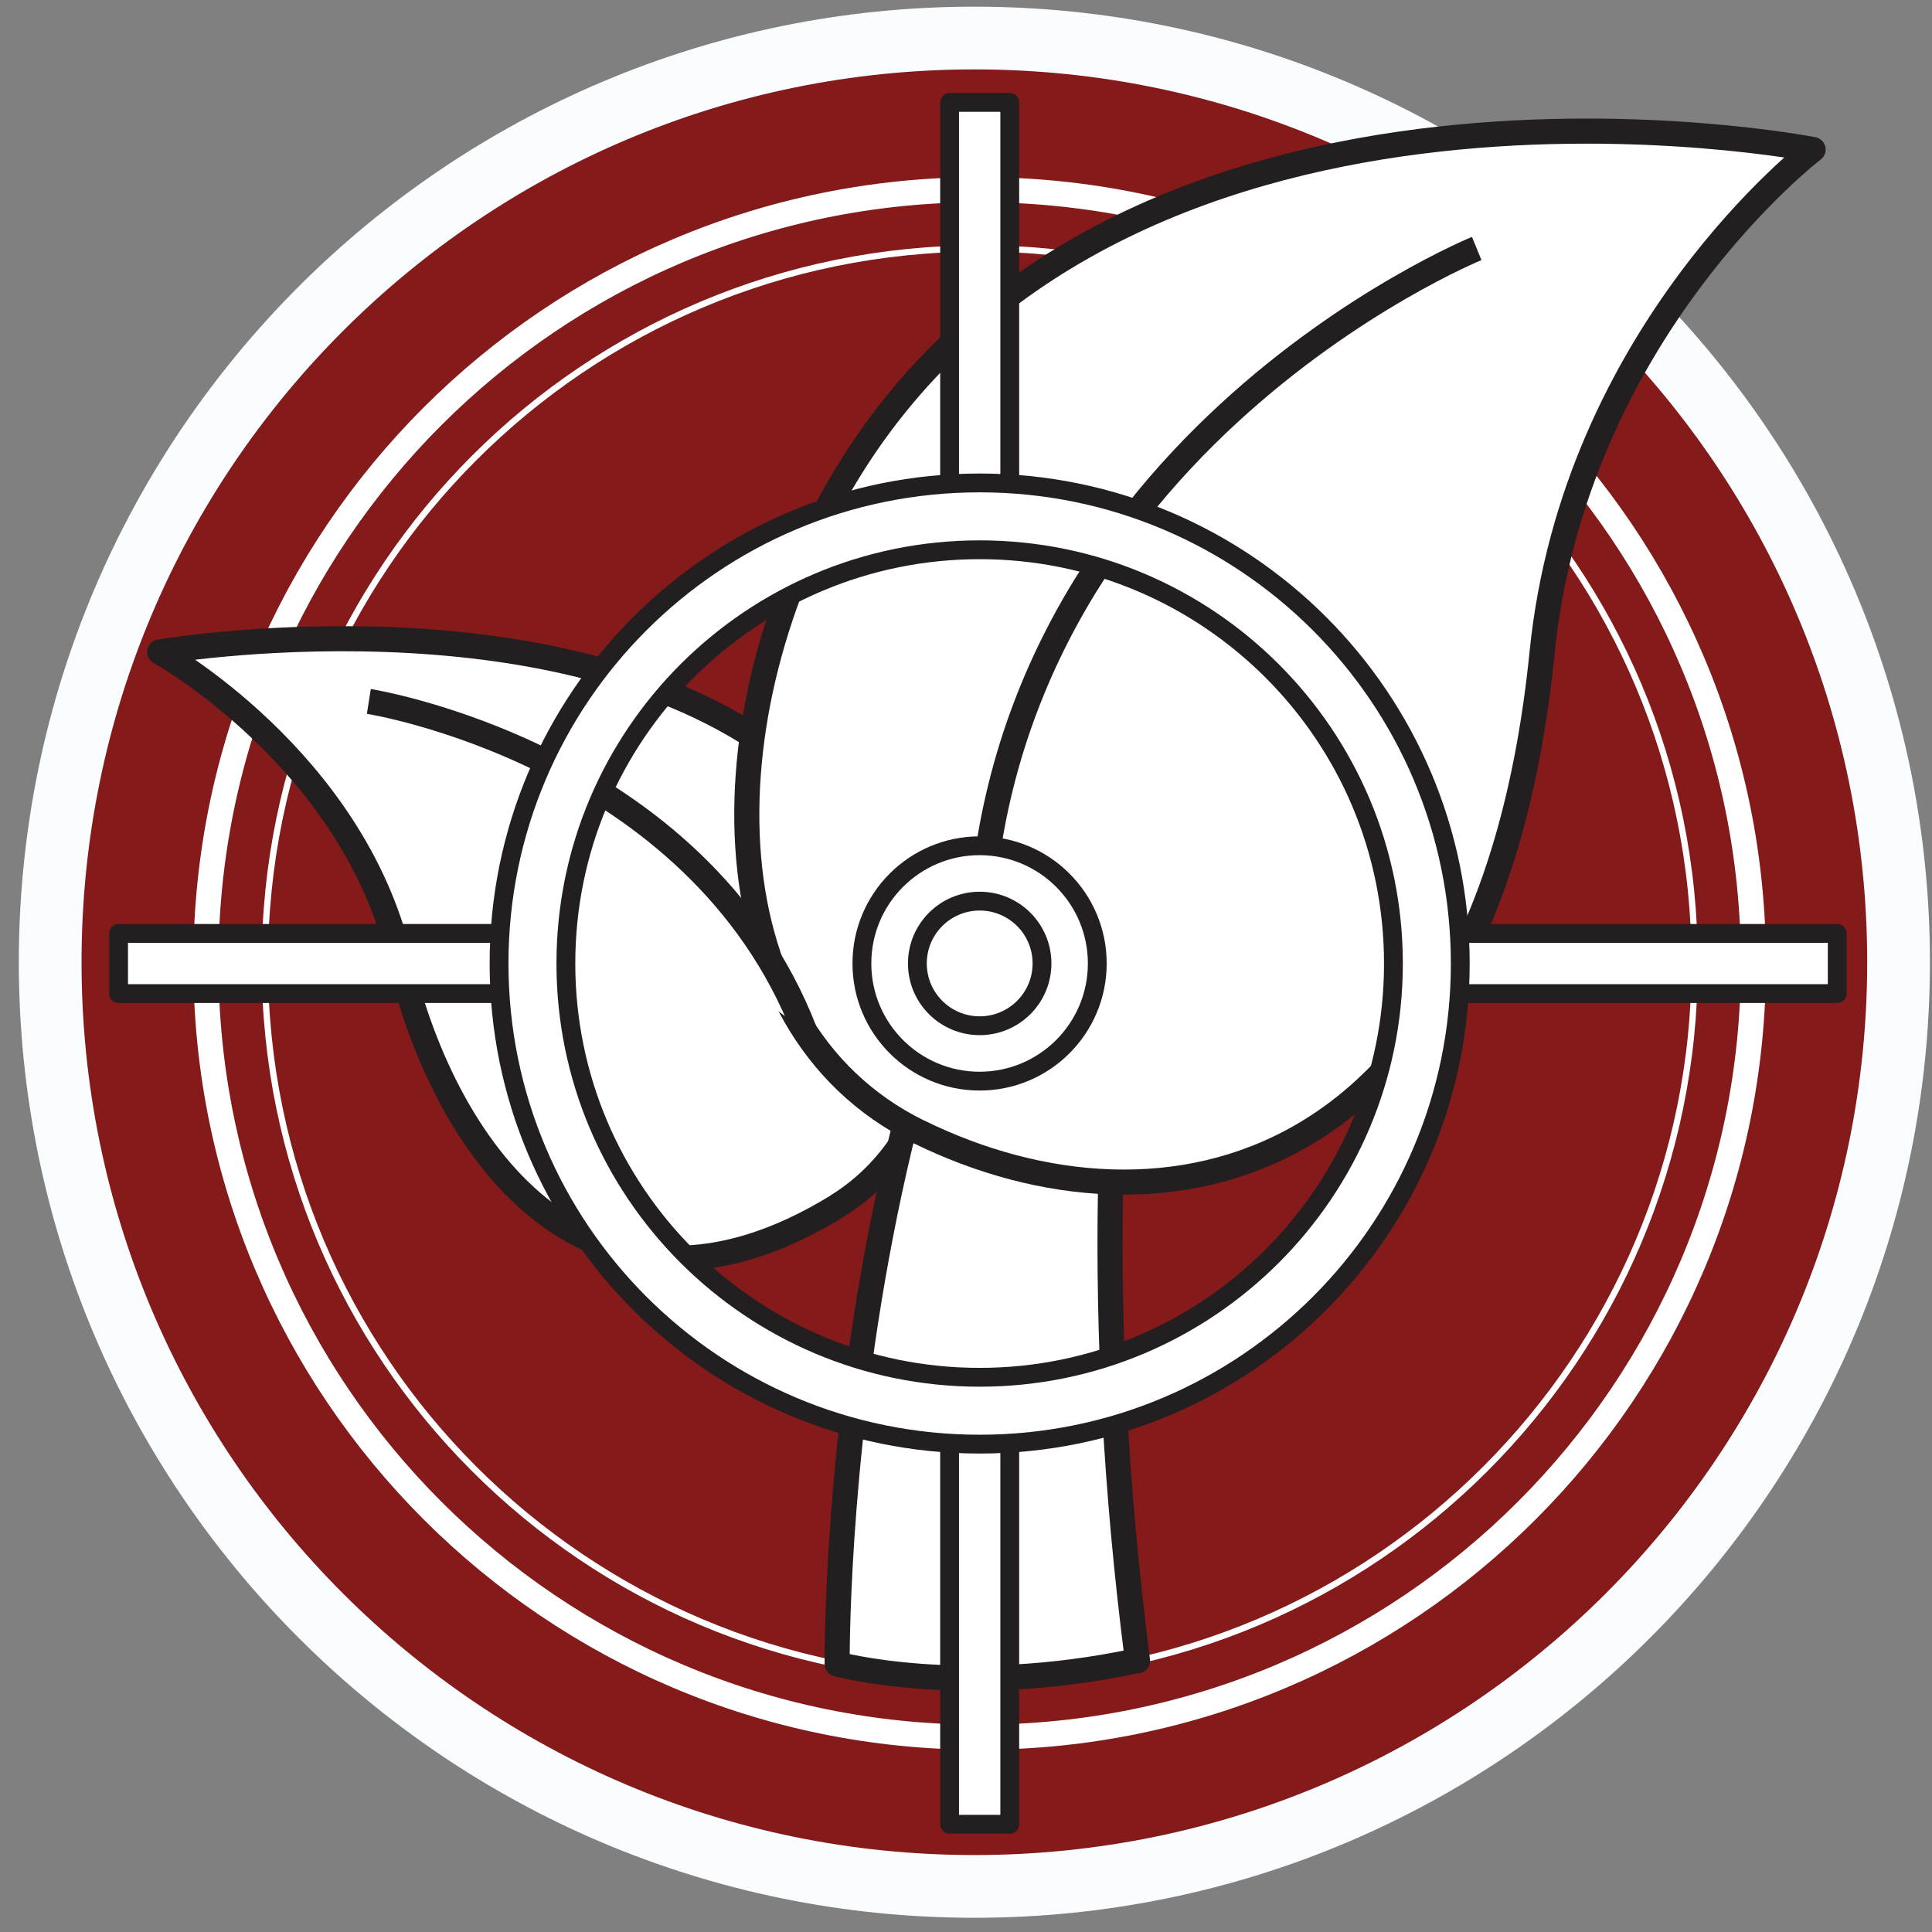
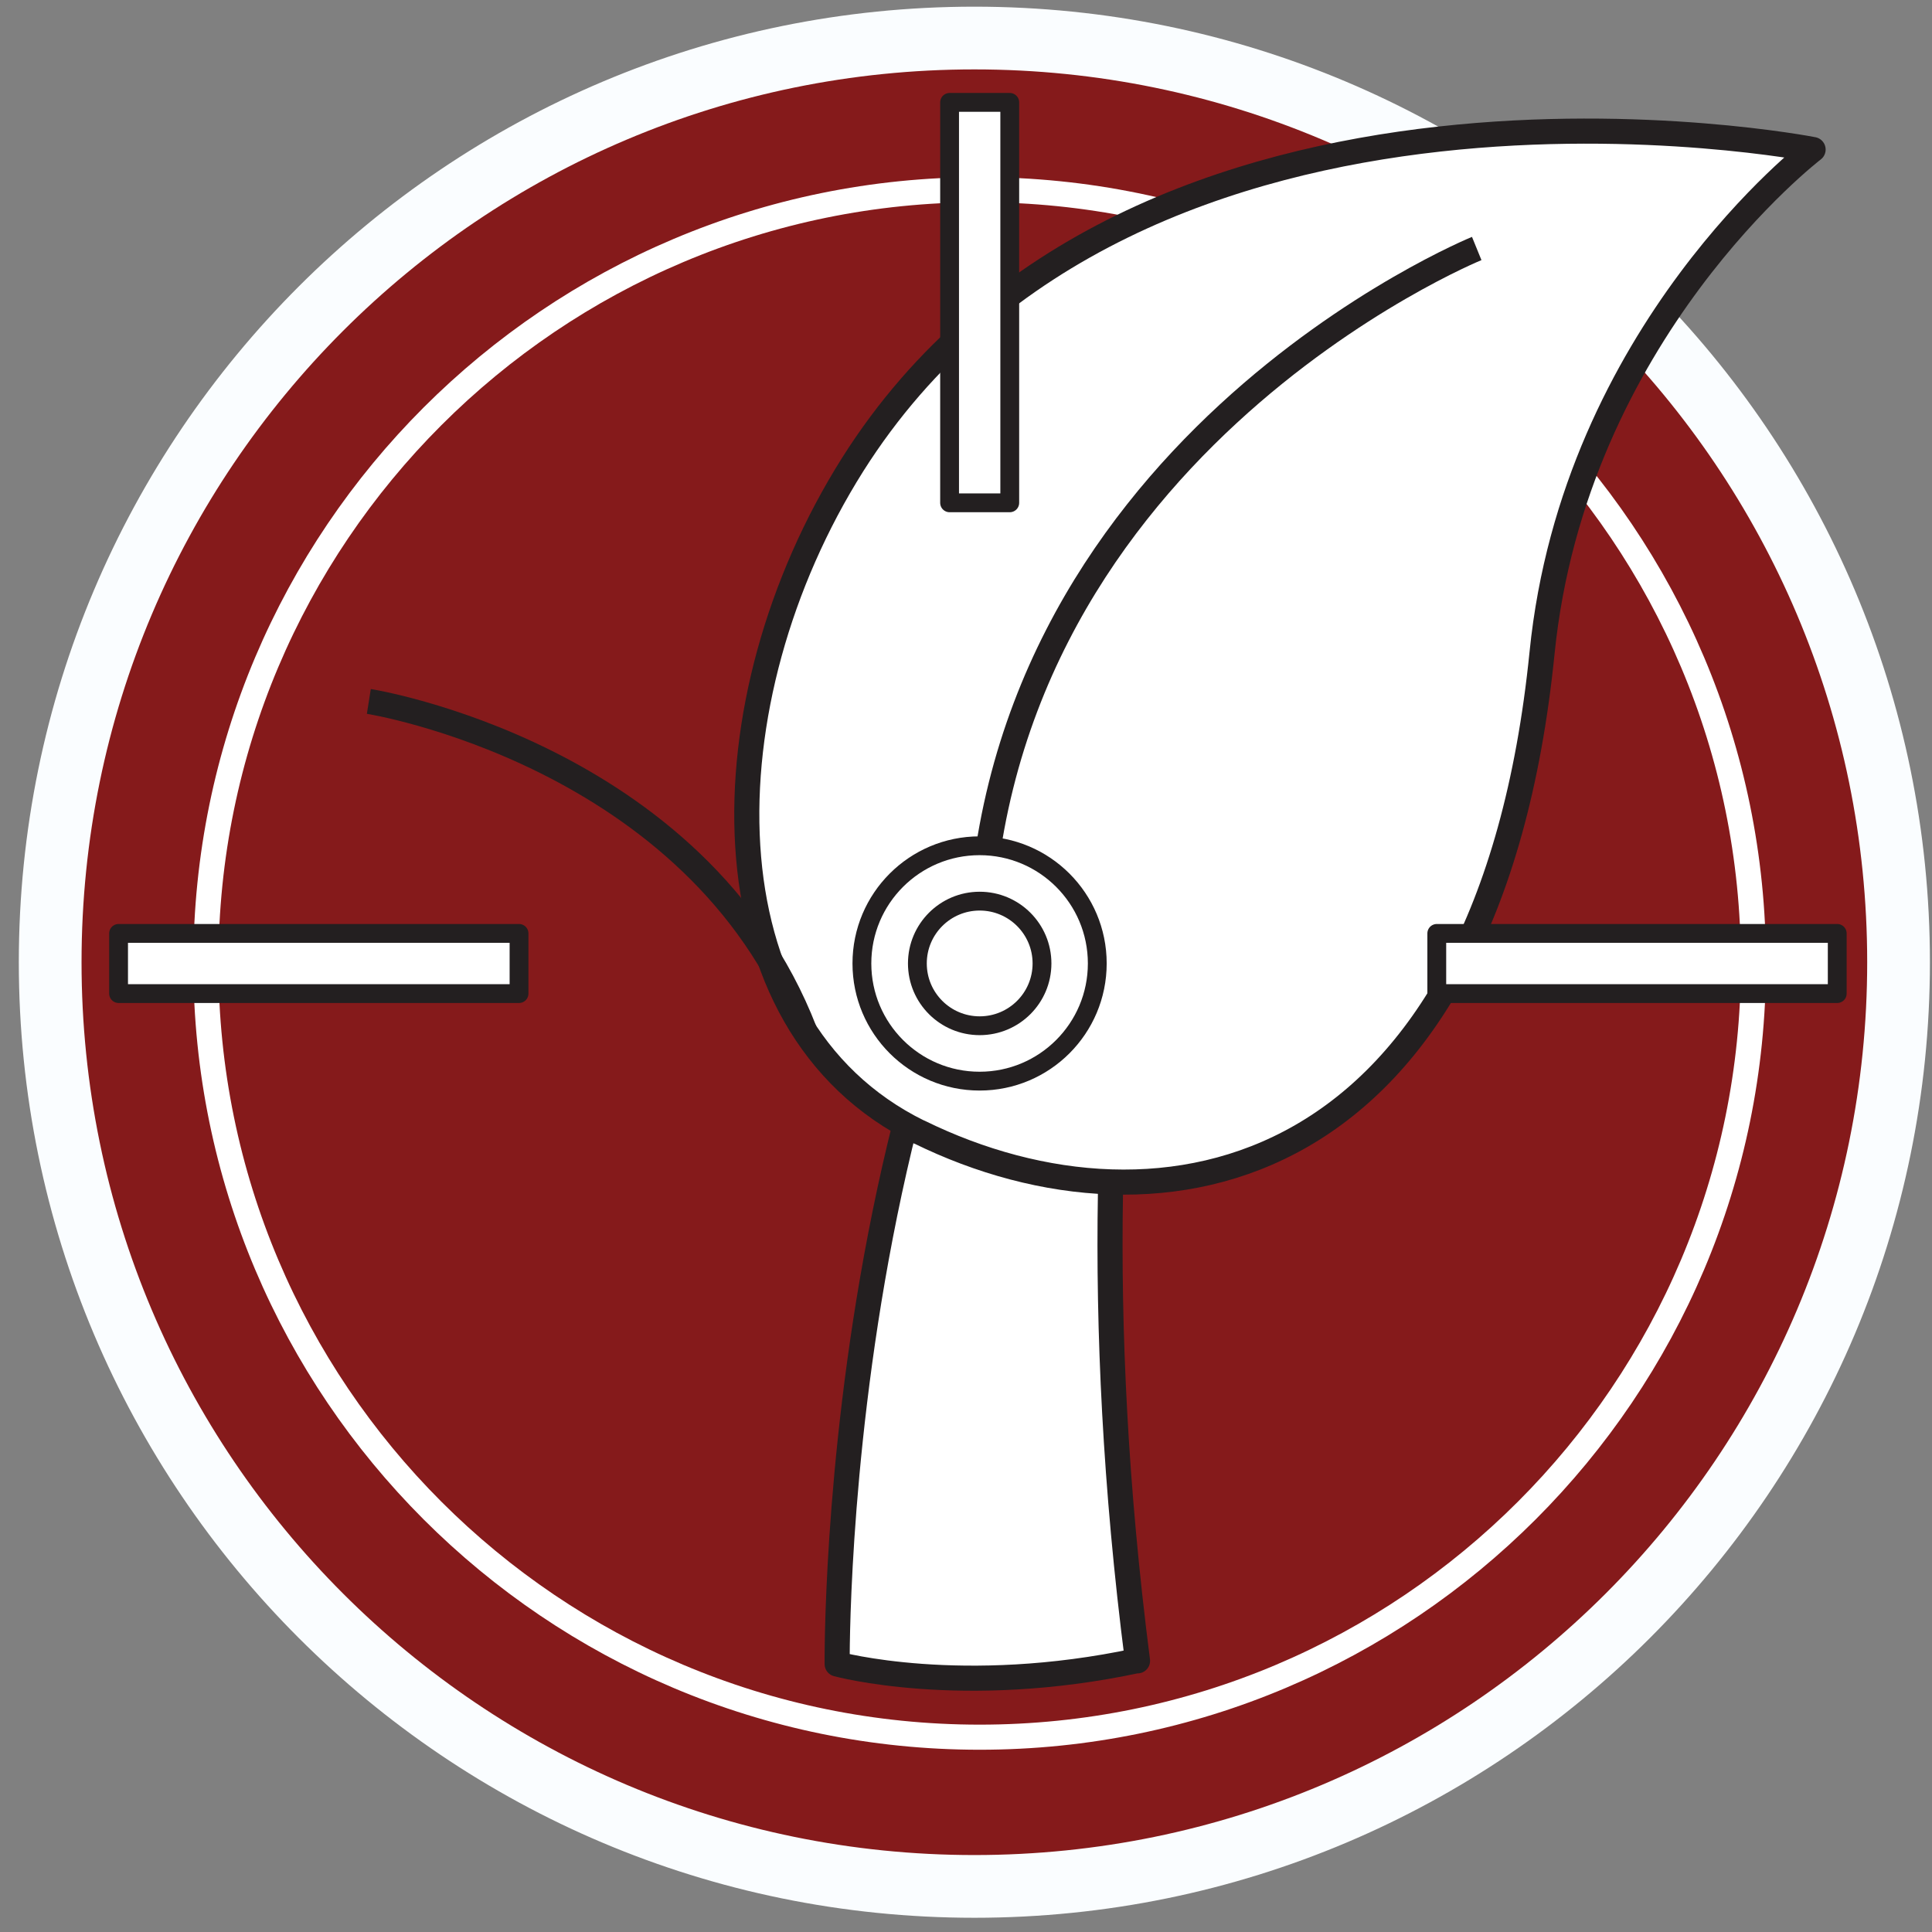
<svg xmlns="http://www.w3.org/2000/svg" width="77" height="77" viewBox="0 0 77 77" fill="none">
  <rect x="0" y="0" width="77" height="77" fill="#808080" stroke="none" />
  <path d="M38.899 75.171C59.213 75.171 75.68 58.704 75.68 38.391C75.68 18.078 59.213 1.61 38.899 1.61C18.586 1.61 2.119 18.078 2.119 38.391C2.119 58.704 18.586 75.171 38.899 75.171Z" fill="#851A1B" />
  <path d="M38.834 75.183C59.176 75.183 75.667 58.692 75.667 38.349C75.667 18.006 59.176 1.516 38.834 1.516C18.491 1.516 2 18.006 2 38.349C2 58.692 18.491 75.183 38.834 75.183Z" stroke="#FAFDFF" stroke-width="2.5" stroke-miterlimit="10" />
  <path d="M39.044 69.236C56.075 69.236 69.882 55.43 69.882 38.398C69.882 21.367 56.075 7.561 39.044 7.561C22.012 7.561 8.206 21.367 8.206 38.398C8.206 55.43 22.012 69.236 39.044 69.236Z" stroke="white" stroke-linejoin="round" />
-   <path d="M39.048 66.89C54.784 66.89 67.541 54.133 67.541 38.397C67.541 22.661 54.784 9.904 39.048 9.904C23.312 9.904 10.555 22.661 10.555 38.397C10.555 54.133 23.312 66.89 39.048 66.89Z" stroke="white" stroke-width="0.25" stroke-linejoin="round" />
-   <path d="M33.381 48.056C38.135 45.127 40.13 36.946 31.121 30.112C22.111 23.278 6.364 25.984 6.364 25.984C6.364 25.984 14.057 30.26 15.925 38.208C17.792 46.157 23.724 54.009 33.392 48.056H33.381Z" fill="white" stroke="#231F20" stroke-linejoin="round" />
  <path d="M45.336 66.193C41.749 38.263 48.116 22.44 48.116 22.44C33.058 35.408 33.365 66.32 33.365 66.32C33.365 66.32 38.332 67.678 45.336 66.182V66.193Z" fill="white" stroke="#231F20" stroke-linejoin="round" />
  <path d="M36.627 45.117C27.872 40.82 28.063 27.905 33.984 18.514C45.265 0.665 72.261 5.96 72.261 5.96C72.261 5.96 62.742 13.229 61.458 26.027C59.325 47.176 46.273 49.85 36.637 45.117H36.627Z" fill="white" stroke="#231F20" stroke-linejoin="round" />
  <path d="M58.855 9.904C58.855 9.904 39.042 17.98 39.042 38.397L58.855 9.904Z" fill="white" />
  <path d="M58.855 9.904C58.855 9.904 39.042 17.98 39.042 38.397" stroke="#231F20" stroke-linejoin="round" />
-   <path d="M14.7 27.955C14.7 27.955 27.773 30.024 32.071 41.093L14.7 27.955Z" fill="white" />
  <path d="M14.7 27.955C14.7 27.955 27.773 30.024 32.071 41.093" stroke="#231F20" stroke-linejoin="round" />
-   <path d="M40.244 56.746H37.846V72.706H40.244V56.746Z" fill="white" stroke="#231F20" stroke-width="0.75" stroke-linecap="round" stroke-linejoin="round" />
  <path d="M20.686 39.599V37.201H4.726V39.599H20.686Z" fill="white" stroke="#231F20" stroke-width="0.75" stroke-linecap="round" stroke-linejoin="round" />
  <path d="M73.223 39.599V37.201H57.263V39.599H73.223Z" fill="white" stroke="#231F20" stroke-width="0.75" stroke-linecap="round" stroke-linejoin="round" />
  <path d="M40.244 4.08H37.846V20.04H40.244V4.08Z" fill="white" stroke="#231F20" stroke-width="0.75" stroke-linecap="round" stroke-linejoin="round" />
-   <path d="M39.044 19.247C28.464 19.247 19.89 27.821 19.89 38.401C19.89 48.981 28.464 57.556 39.044 57.556C49.624 57.556 58.199 48.981 58.199 38.401C58.199 27.821 49.624 19.247 39.044 19.247ZM39.044 54.892C29.939 54.892 22.553 47.506 22.553 38.401C22.553 29.296 29.939 21.911 39.044 21.911C48.149 21.911 55.535 29.296 55.535 38.401C55.535 47.506 48.149 54.892 39.044 54.892Z" fill="white" stroke="#231F20" stroke-width="0.75" stroke-linecap="round" stroke-linejoin="round" />
  <path d="M39.042 43.089C41.632 43.089 43.732 40.989 43.732 38.398C43.732 35.808 41.632 33.708 39.042 33.708C36.451 33.708 34.351 35.808 34.351 38.398C34.351 40.989 36.451 43.089 39.042 43.089Z" fill="white" stroke="#231F20" stroke-width="0.75" stroke-linecap="round" stroke-linejoin="round" />
  <path d="M39.045 40.881C40.417 40.881 41.529 39.77 41.529 38.398C41.529 37.027 40.417 35.915 39.045 35.915C37.674 35.915 36.562 37.027 36.562 38.398C36.562 39.77 37.674 40.881 39.045 40.881Z" fill="white" stroke="#231F20" stroke-width="0.75" stroke-linecap="round" stroke-linejoin="round" />
</svg>